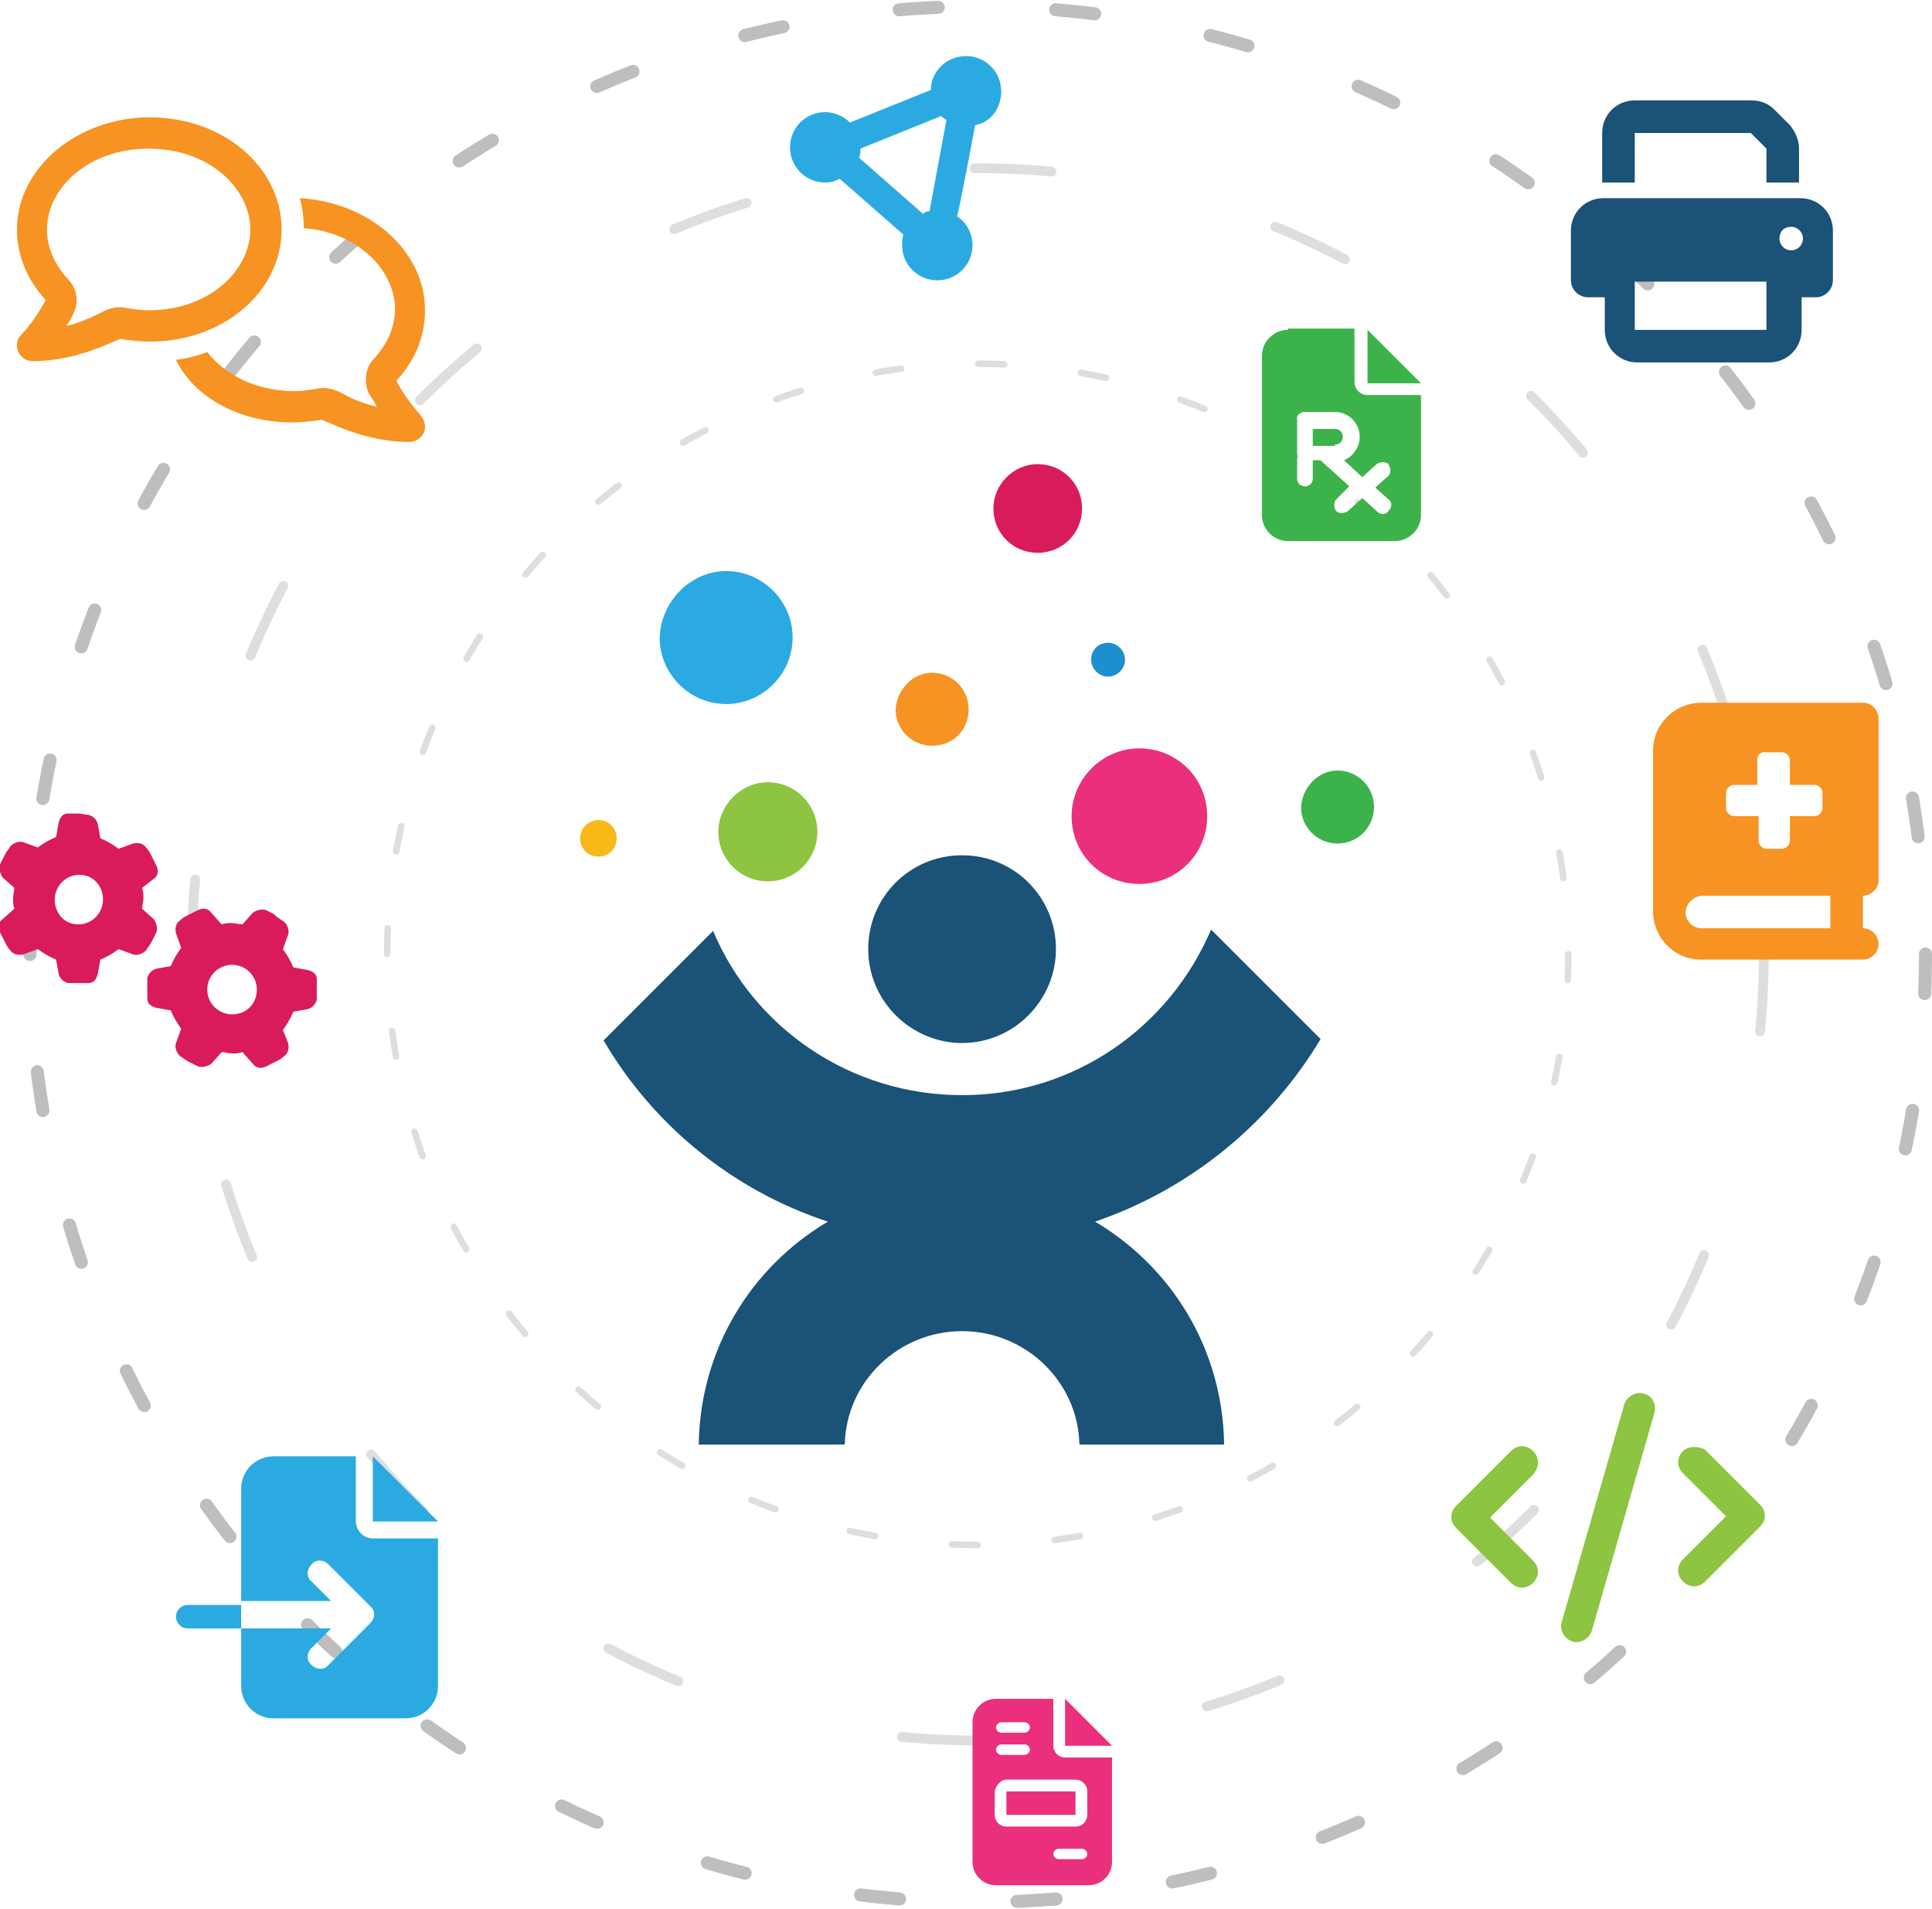
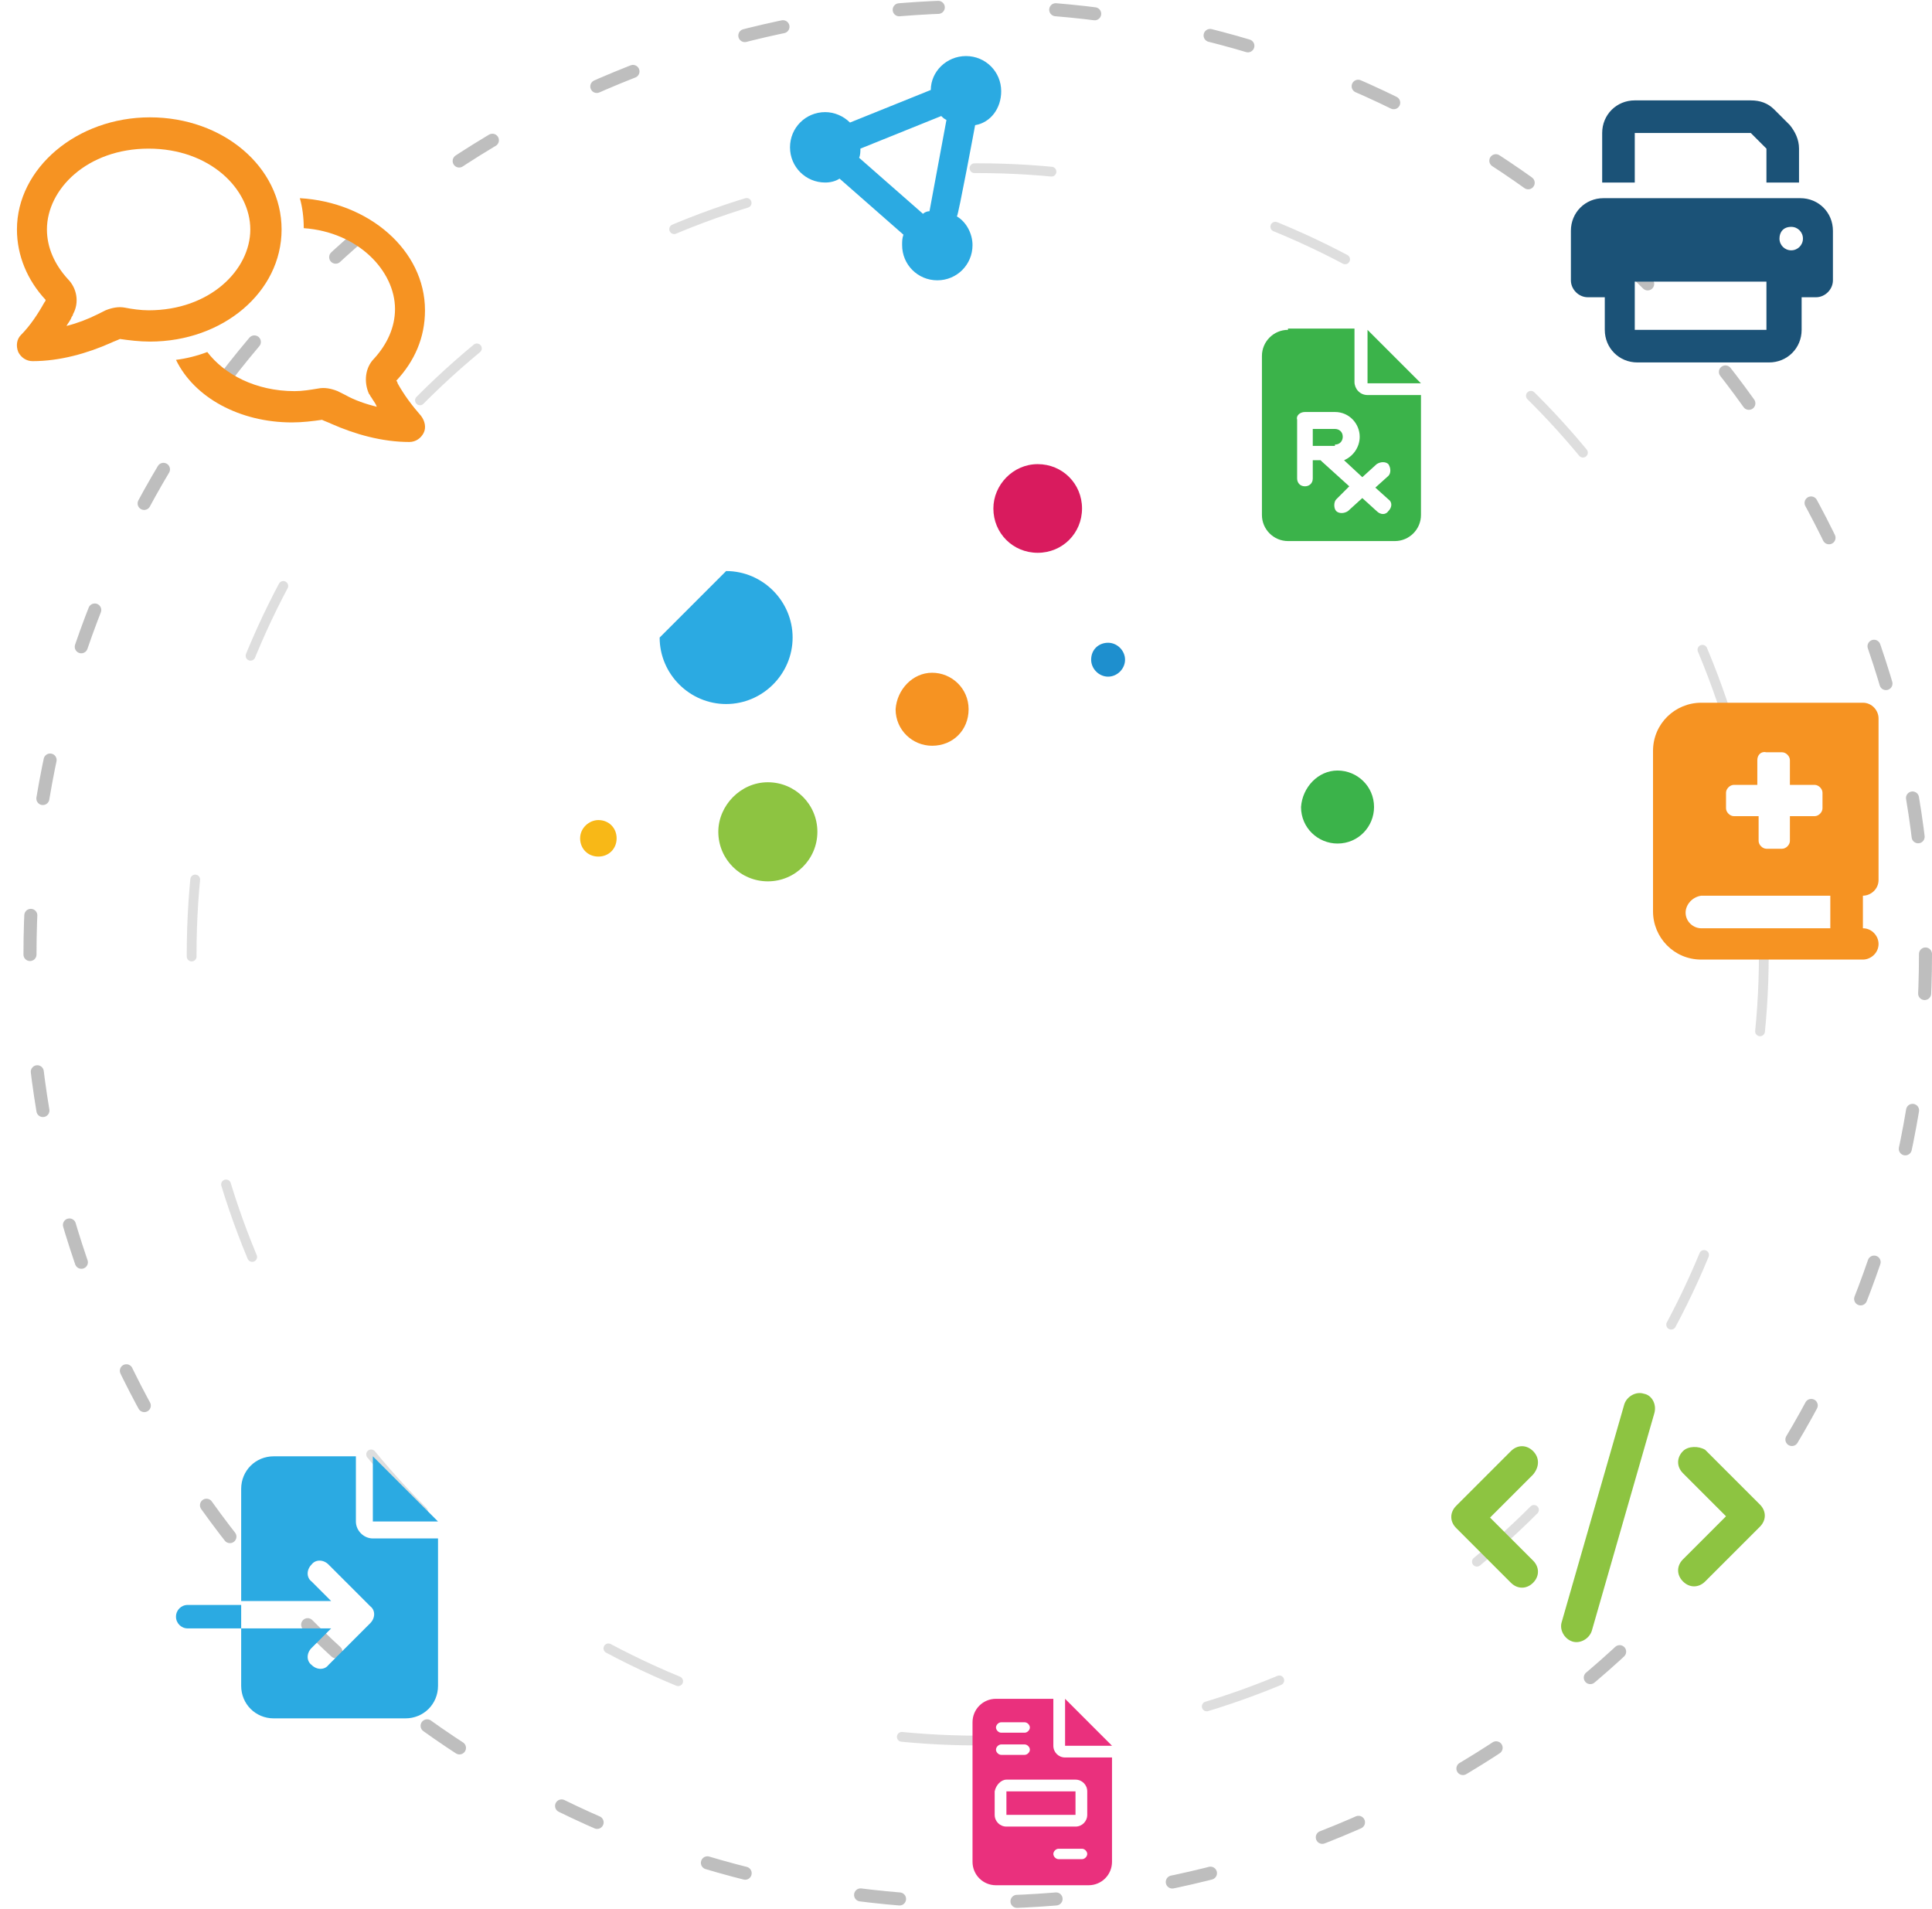
<svg xmlns="http://www.w3.org/2000/svg" xml:space="preserve" style="enable-background:new 0 0 148.2 146.4" viewBox="0 0 148.2 146.4">
  <style>.st0{fill:#1b5277}.st1{fill:#ea307d}.st2{fill:#8dc441}.st3{fill:#f69322}.st4{fill:#3bb34a}.st6{fill:#2baae2}.st8{fill:#d91b5e}.st11{opacity:.2}</style>
  <g id="Layer_1">
-     <path d="M84 93.7c5.9 3.5 9.8 9.8 9.9 17.1H82.8c-.1-4.8-4.1-8.7-9-8.7s-8.9 3.9-9 8.7H53.6c.1-7.3 4-13.6 9.9-17.1-7.3-2.4-13.4-7.4-17.2-13.9l8.4-8.4C57.8 78.8 65.2 84 73.8 84s15.9-5.2 19.1-12.7l8.4 8.4c-3.9 6.5-10 11.5-17.3 14z" class="st0" />
-     <path d="M73.8 65.6c4 0 7.2 3.2 7.2 7.2 0 3.9-3.2 7.2-7.2 7.2-3.9 0-7.2-3.2-7.2-7.2s3.2-7.2 7.2-7.2z" class="st0" />
-     <path d="M87.4 57.4c2.9 0 5.2 2.3 5.2 5.2s-2.3 5.2-5.2 5.2c-2.9 0-5.2-2.3-5.2-5.2 0-2.8 2.3-5.2 5.2-5.2z" class="st1" />
    <path d="M58.9 60c2.1 0 3.8 1.7 3.8 3.8s-1.7 3.8-3.8 3.8-3.8-1.7-3.8-3.8c0-2 1.7-3.8 3.8-3.8z" class="st2" />
    <path d="M71.5 51.6c1.5 0 2.8 1.2 2.8 2.8s-1.2 2.8-2.8 2.8c-1.5 0-2.8-1.2-2.8-2.8.1-1.5 1.3-2.8 2.8-2.8z" class="st3" />
    <path d="M102.6 59.1c1.5 0 2.8 1.2 2.8 2.8 0 1.5-1.2 2.8-2.8 2.8-1.5 0-2.8-1.2-2.8-2.8.1-1.5 1.3-2.8 2.8-2.8z" class="st4" />
    <path d="M45.9 62.9c.8 0 1.4.6 1.4 1.4 0 .8-.6 1.4-1.4 1.4-.8 0-1.4-.6-1.4-1.4s.7-1.4 1.4-1.4z" style="fill:#f8b817" />
-     <path d="M55.7 43.8c2.8 0 5.1 2.3 5.1 5.1S58.5 54 55.7 54s-5.1-2.3-5.1-5.1c.1-2.8 2.4-5.1 5.1-5.1z" class="st6" />
+     <path d="M55.7 43.8c2.8 0 5.1 2.3 5.1 5.1S58.5 54 55.7 54s-5.1-2.3-5.1-5.1z" class="st6" />
    <path d="M85 49.3c.7 0 1.3.6 1.3 1.3s-.6 1.3-1.3 1.3c-.7 0-1.3-.6-1.3-1.3 0-.8.6-1.3 1.3-1.3z" style="fill:#1e8fce" />
    <path d="M79.6 35.6c1.9 0 3.4 1.5 3.4 3.4s-1.5 3.4-3.4 3.4-3.4-1.5-3.4-3.4c0-1.8 1.5-3.4 3.4-3.4z" class="st8" />
  </g>
  <g id="Layer_3">
    <g style="opacity:.4">
      <circle cx="75" cy="73.2" r="72.7" style="fill:none;stroke:#5c5c5c;stroke-linecap:round;stroke-miterlimit:10;stroke-dasharray:3.005,9.015" />
    </g>
    <circle cx="75" cy="73.2" r="60.3" class="st11" style="fill:none;stroke:#5c5c5c;stroke-width:.75;stroke-linecap:round;stroke-miterlimit:10;stroke-dasharray:5.915,17.744" />
-     <circle cx="75" cy="73.2" r="45.3" class="st11" style="fill:none;stroke:#5c5c5c;stroke-width:.5;stroke-linecap:round;stroke-miterlimit:10;stroke-dasharray:1.977,5.931" />
    <path d="M98.8 25.3c-1.1 0-2 .9-2 2v12.2c0 1.1.9 2 2 2h8.2c1.1 0 2-.9 2-2v-9.2h-4.1c-.6 0-1-.5-1-1v-4.1h-5.1zm6.1 0v4.1h4.1l-4.1-4.1zm-4.8 6.3h2.3c1.1 0 1.9.9 1.9 1.9 0 .8-.5 1.5-1.2 1.8l1.4 1.3 1.1-1c.3-.2.7-.2.9 0 .2.3.2.7 0 .9l-1 .9 1 .9c.3.2.3.6 0 .9-.2.3-.6.3-.9 0l-1.1-1-1.1 1c-.3.2-.7.2-.9 0s-.2-.7 0-.9l1-1-2.1-1.9-.1-.1h-.6v1.4c0 .4-.3.6-.6.6-.4 0-.6-.3-.6-.6v-4.5c-.1-.3.2-.6.6-.6zm2.3 2.5c.4 0 .6-.3.6-.6 0-.4-.3-.6-.6-.6h-1.7v1.3h1.7z" class="st4" />
  </g>
  <g id="Layer_2">
    <path d="M125.4 7.7c-1.4 0-2.5 1.1-2.5 2.5V14h2.5v-3.8h8.9l1.2 1.2V14h2.5v-2.6c0-.7-.3-1.3-.7-1.8l-1.2-1.2c-.5-.5-1.1-.7-1.8-.7h-8.9zm10.1 13.8v3.8h-10.1v-3.7h10.1zm2.5 1.3h1.3c.7 0 1.3-.6 1.3-1.3v-3.8c0-1.4-1.1-2.5-2.5-2.5H123c-1.4 0-2.5 1.1-2.5 2.5v3.8c0 .7.6 1.3 1.3 1.3h1.3v2.5c0 1.4 1.1 2.5 2.5 2.5h10.1c1.4 0 2.5-1.1 2.5-2.5v-2.5zm-.6-5.4c.5 0 .9.4.9.9s-.4.9-.9.9-.9-.4-.9-.9.3-.9.9-.9z" class="st0" />
    <path d="M5.6 24.1c.5-.9.3-2-.4-2.7-1-1.1-1.6-2.4-1.6-3.8 0-3.1 3.1-6.2 7.8-6.2s7.8 3.1 7.8 6.2-3.1 6.2-7.8 6.2c-.6 0-1.3-.1-1.8-.2s-1 0-1.5.2l-.6.3c-.8.4-1.6.7-2.4.9.1-.2.3-.4.4-.7 0 0 .1-.1.1-.2zm-4.3-6.5c0 2 .8 3.9 2.2 5.4 0 .1-.1.2-.1.2-.5.9-1.1 1.8-1.8 2.5-.3.3-.4.8-.2 1.3.2.4.6.7 1.1.7 2.1 0 4.2-.6 6-1.4.2-.1.5-.2.7-.3.7.1 1.5.2 2.3.2 5.6 0 10.1-3.8 10.1-8.6S17.1 9 11.5 9 1.3 12.9 1.3 17.6zm21.1 14.8c.8 0 1.6-.1 2.3-.2.2.1.5.2.7.3 1.8.8 3.9 1.4 6 1.4.5 0 .9-.3 1.1-.7.2-.4.1-.9-.2-1.3-.7-.8-1.3-1.6-1.8-2.5 0-.1-.1-.2-.1-.2 1.4-1.5 2.2-3.3 2.2-5.4 0-4.6-4.3-8.3-9.6-8.6.2.7.3 1.5.3 2.3 4.2.3 7 3.3 7 6.2 0 1.4-.6 2.7-1.6 3.8-.7.7-.8 1.8-.4 2.7.1.1.1.2.2.3.1.2.3.4.4.7-.8-.2-1.7-.5-2.4-.9l-.6-.3c-.5-.2-1-.3-1.5-.2-.6.1-1.2.2-1.8.2-3 0-5.4-1.3-6.7-3-.8.3-1.6.5-2.4.6 1.4 2.9 4.9 4.8 8.9 4.8z" class="st3" />
    <path d="M76.4 130.3c-1 0-1.8.8-1.8 1.8v10.7c0 1 .8 1.8 1.8 1.8h7.1c1 0 1.8-.8 1.8-1.8v-8h-3.6c-.5 0-.9-.4-.9-.9v-3.6h-4.4zm5.3 0v3.6h3.6l-3.6-3.6zm-4.9 1.8h1.8c.2 0 .4.2.4.4s-.2.4-.4.4h-1.8c-.2 0-.4-.2-.4-.4s.2-.4.4-.4zm0 1.7h1.8c.2 0 .4.2.4.4s-.2.4-.4.4h-1.8c-.2 0-.4-.2-.4-.4s.2-.4.4-.4zm.4 2.7h5.3c.5 0 .9.4.9.9v1.8c0 .5-.4.9-.9.9h-5.3c-.5 0-.9-.4-.9-.9v-1.8c.1-.5.5-.9.9-.9zm0 .9v1.8h5.3v-1.8h-5.3zm4 4.4H83c.2 0 .4.2.4.4s-.2.4-.4.4h-1.8c-.2 0-.4-.2-.4-.4s.2-.4.4-.4z" class="st1" />
    <path d="M18.5 114.2c0-1.4 1.1-2.5 2.5-2.5h6.3v5c0 .7.6 1.3 1.3 1.3h5v11.3c0 1.4-1.1 2.5-2.5 2.5H21c-1.4 0-2.5-1.1-2.5-2.5v-4.4h6.9l-1.5 1.5c-.4.4-.4 1 0 1.3.4.4 1 .4 1.3 0l3.2-3.2c.4-.4.4-1 0-1.3l-3.2-3.2c-.4-.4-1-.4-1.3 0-.4.4-.4 1 0 1.3l1.5 1.5h-6.9v-8.6zm0 8.8v1.9h-4.1c-.5 0-.9-.4-.9-.9s.4-.9.9-.9h4.1zm15.1-6.3h-5v-5l5 5z" class="st6" />
    <path d="M126.1 106.9c-.6-.2-1.3.2-1.5.8l-4.8 16.7c-.2.6.2 1.3.8 1.5.6.2 1.3-.2 1.5-.8l4.8-16.7c.2-.7-.2-1.4-.8-1.5zm3 4.4c-.5.5-.5 1.2 0 1.7l3.3 3.3-3.3 3.3c-.5.5-.5 1.2 0 1.7s1.2.5 1.7 0l4.2-4.2c.5-.5.5-1.2 0-1.7l-4.2-4.2c-.5-.3-1.3-.3-1.7.1zm-11.5 0c-.5-.5-1.2-.5-1.7 0l-4.2 4.2c-.5.5-.5 1.2 0 1.7l4.2 4.2c.5.5 1.2.5 1.7 0s.5-1.2 0-1.7l-3.3-3.3 3.3-3.3c.5-.6.5-1.3 0-1.8z" class="st2" />
-     <path d="M11.8 67.4c.3-.2.4-.6.2-1l-.3-.6-.1-.2c-.1-.2-.2-.4-.4-.6-.2-.3-.6-.4-1-.3l-1.1.4c-.4-.3-.9-.6-1.4-.8l-.2-1.1c-.1-.4-.4-.6-.7-.7-.3 0-.5-.1-.8-.1h-.8c-.4 0-.6.3-.7.7l-.2 1.1c-.5.2-1 .5-1.4.8l-1.1-.4c-.3-.1-.7 0-1 .3-.1.2-.3.4-.4.6l-.1.2-.3.6c-.1.3 0 .7.2 1l.9.8c0 .3-.1.5-.1.8 0 .3 0 .5.1.8l-.9.8c-.3.2-.4.6-.2 1l.3.6.1.2c.1.2.2.4.4.6.2.3.6.4 1 .3l1.1-.4c.4.3.9.6 1.4.8l.2 1.1c.1.4.4.6.7.7h1.6c.4 0 .6-.3.7-.7l.2-1.1c.5-.2 1-.5 1.4-.8l1.1.4c.3.1.7 0 1-.3.1-.2.3-.4.4-.6l.1-.2.3-.6c.1-.3 0-.7-.2-1l-.9-.8c0-.3.1-.5.1-.8s0-.5-.1-.8l.9-.7zM4.2 69c0-1 .8-1.9 1.9-1.9s1.8.9 1.8 1.9-.8 1.9-1.9 1.9S4.2 70 4.2 69zm15.2 12.6c.2.3.6.4 1 .2l.6-.3.2-.1c.2-.1.4-.2.6-.4.3-.2.4-.6.3-1l-.4-1c.3-.4.6-.9.8-1.4l1.1-.2c.4-.1.6-.4.7-.7v-1.6c0-.4-.3-.6-.7-.7l-1.1-.2c-.2-.5-.5-1-.8-1.4l.4-1.1c.1-.3 0-.7-.3-1-.2-.1-.4-.3-.6-.4l-.2-.2-.6-.3c-.3-.1-.7 0-1 .2l-.8.9c-.3 0-.5-.1-.8-.1s-.5 0-.8.1l-.8-.9c-.2-.3-.6-.4-1-.2l-.6.3-.2.1c-.2.1-.4.2-.6.4-.3.2-.4.6-.3 1l.4 1.1c-.3.4-.6.9-.8 1.4l-1.1.2c-.4.1-.6.4-.7.7v1.6c0 .4.3.6.7.7l1.1.2c.2.5.5 1 .8 1.4l-.4 1.1c-.1.3 0 .7.3 1 .2.1.4.3.6.4l.2.1.6.3c.3.1.7 0 1-.2l.8-.9c.3 0 .5.1.8.1s.5 0 .8-.1l.8.9zM17.8 74c1 0 1.9.8 1.9 1.9s-.8 1.9-1.9 1.9c-1 0-1.9-.8-1.9-1.9s.9-1.9 1.9-1.9z" class="st8" />
    <path d="M74.8 9.6c1.2-.2 2-1.3 2-2.6 0-1.5-1.2-2.7-2.7-2.7-1.5 0-2.7 1.2-2.7 2.6l-6.2 2.5c-.5-.5-1.2-.8-1.9-.8-1.5 0-2.7 1.2-2.7 2.7s1.2 2.7 2.7 2.7c.4 0 .8-.1 1.1-.3l4.9 4.3c-.1.3-.1.5-.1.8 0 1.5 1.2 2.7 2.7 2.7 1.5 0 2.7-1.2 2.7-2.7 0-.9-.5-1.8-1.2-2.2.1 0 1.4-7 1.4-7zm-8.9 2.5c.1-.2.1-.5.1-.7l6.2-2.5c.1.1.2.2.4.3l-1.3 7c-.2 0-.4.1-.5.2l-4.9-4.3z" class="st6" />
    <path d="M126.8 57.6c0-2.1 1.7-3.7 3.7-3.7H142.9c.7 0 1.2.6 1.2 1.2v12.4c0 .7-.6 1.2-1.2 1.2v2.5c.7 0 1.2.6 1.2 1.2 0 .7-.6 1.2-1.2 1.2H130.5c-2.1 0-3.7-1.7-3.7-3.7V57.6zm2.5 12.4c0 .7.6 1.2 1.2 1.2h9.9v-2.5h-9.9c-.7.1-1.2.7-1.2 1.3zm5.5-11.7v1.9H133c-.3 0-.6.3-.6.6V62c0 .3.3.6.6.6h1.9v1.9c0 .3.3.6.6.6h1.2c.3 0 .6-.3.6-.6v-1.9h1.9c.3 0 .6-.3.6-.6v-1.2c0-.3-.3-.6-.6-.6h-1.9v-1.9c0-.3-.3-.6-.6-.6h-1.2c-.4-.1-.7.2-.7.6z" class="st3" />
  </g>
</svg>